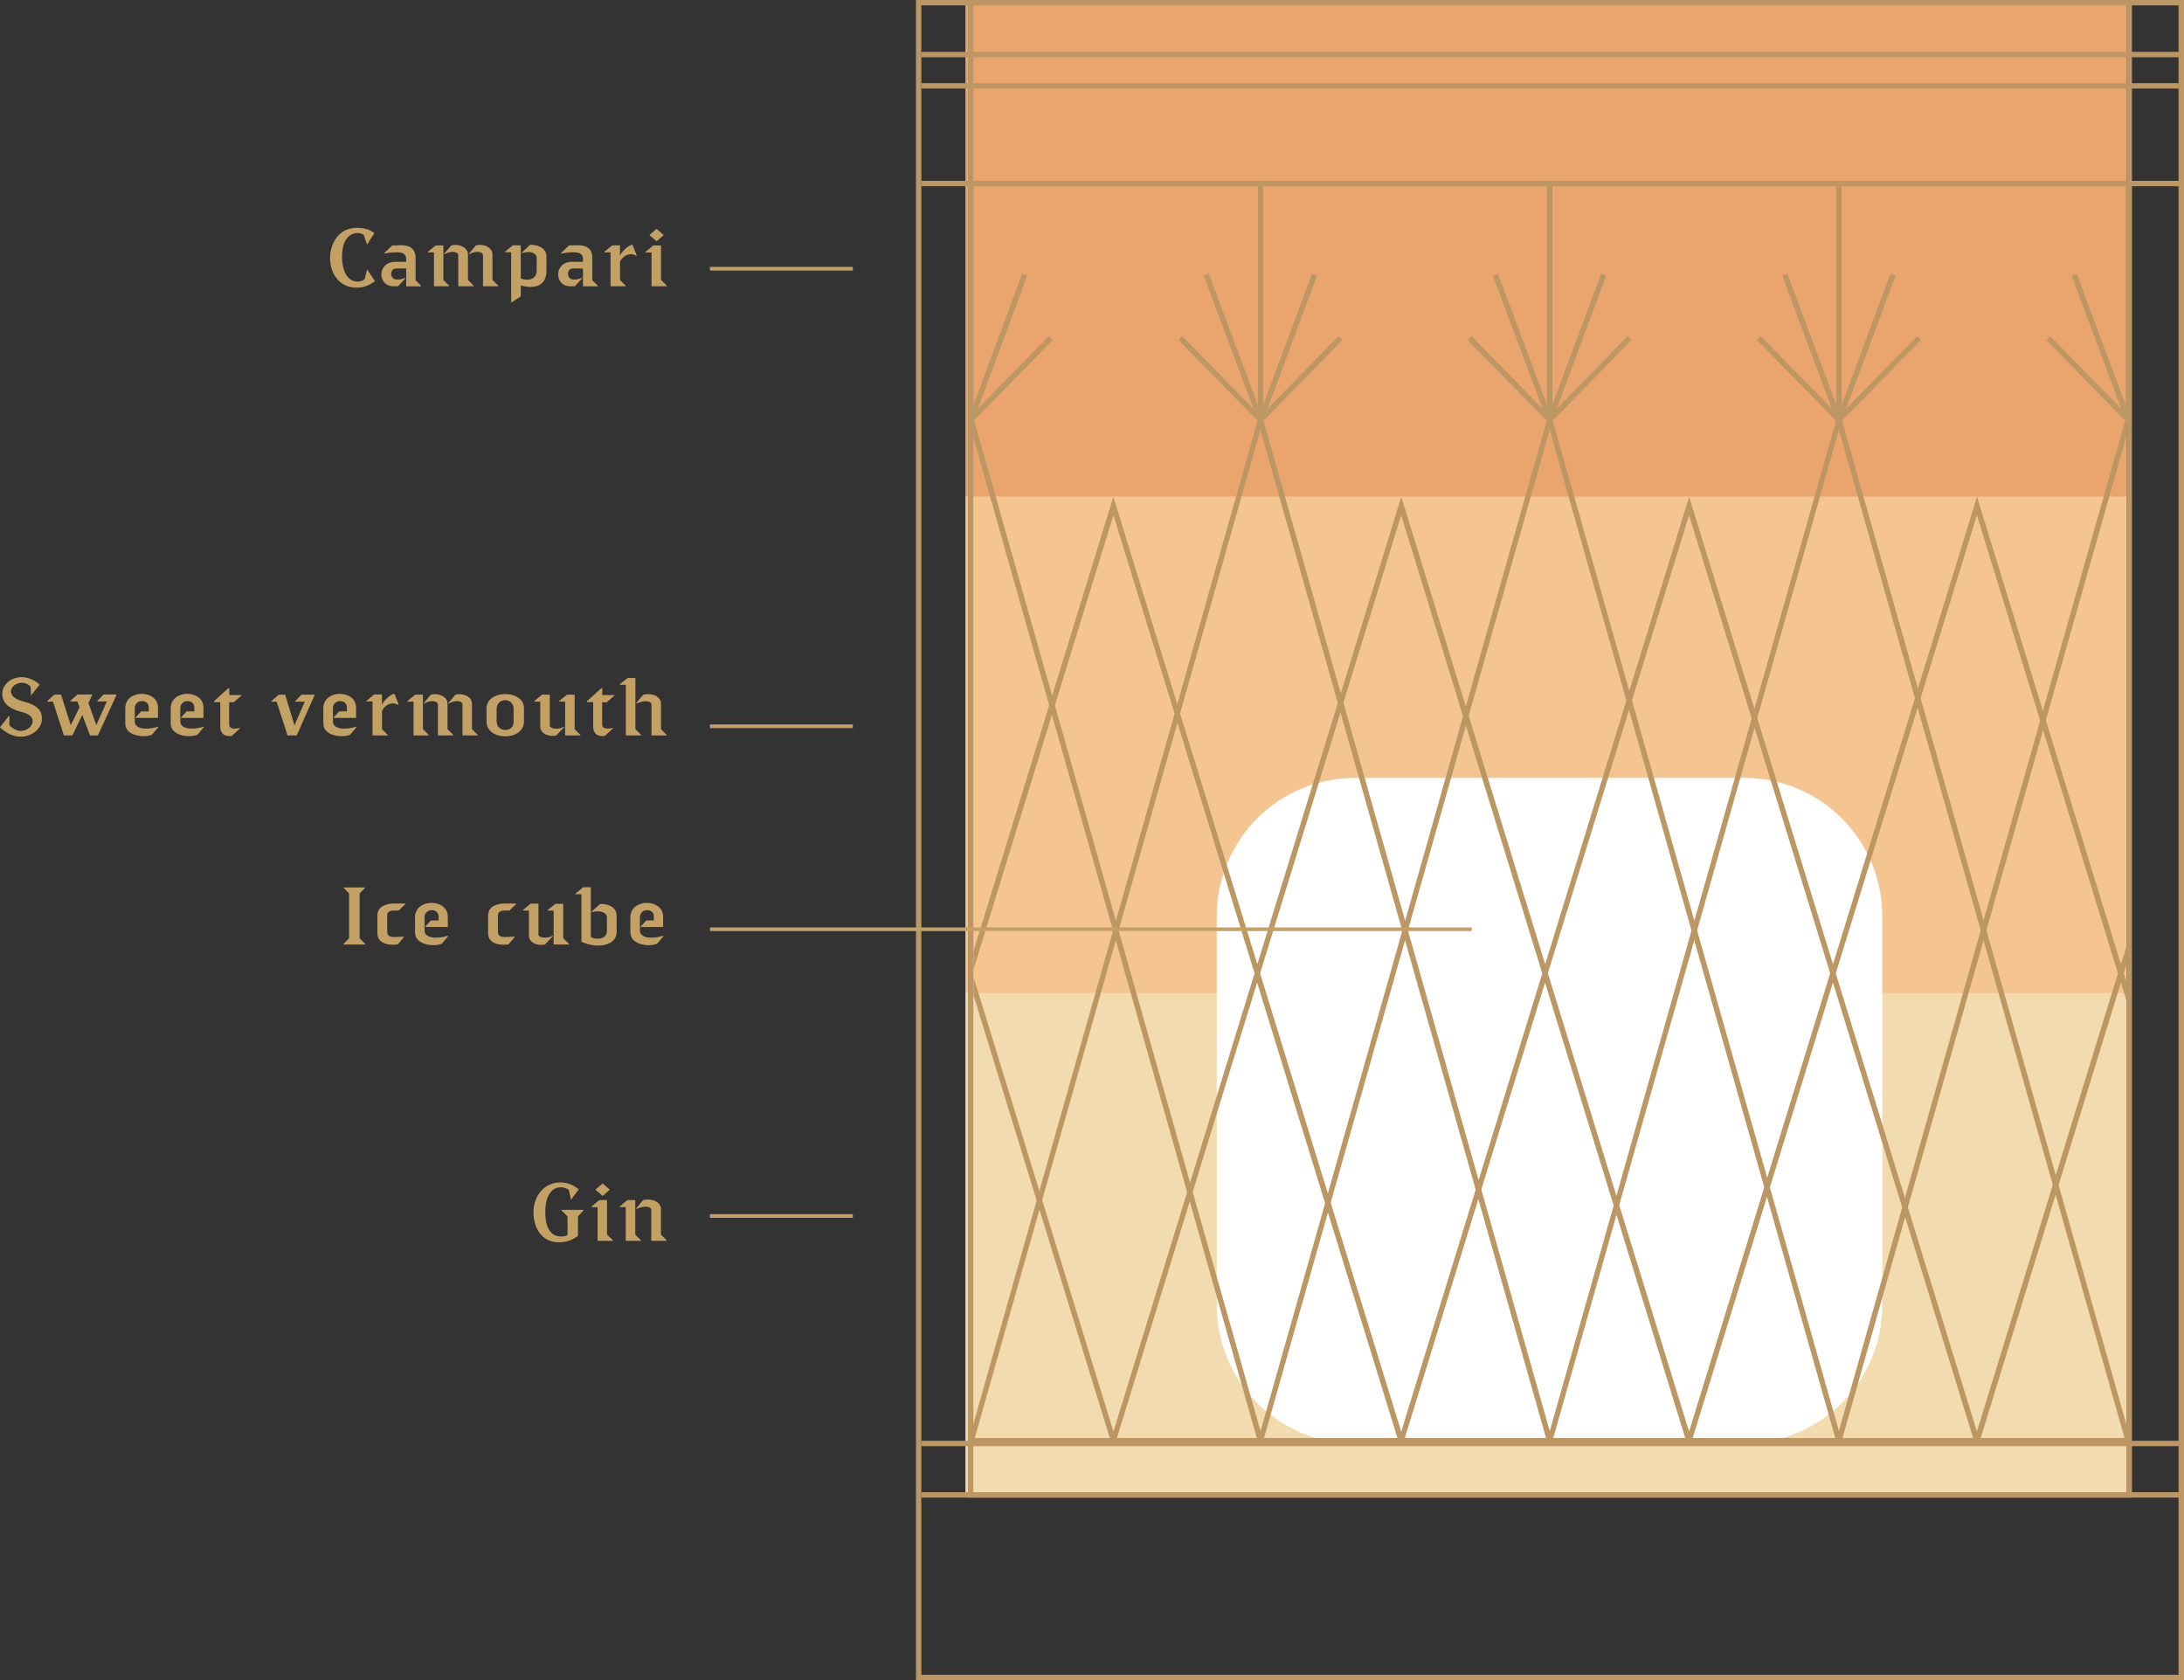
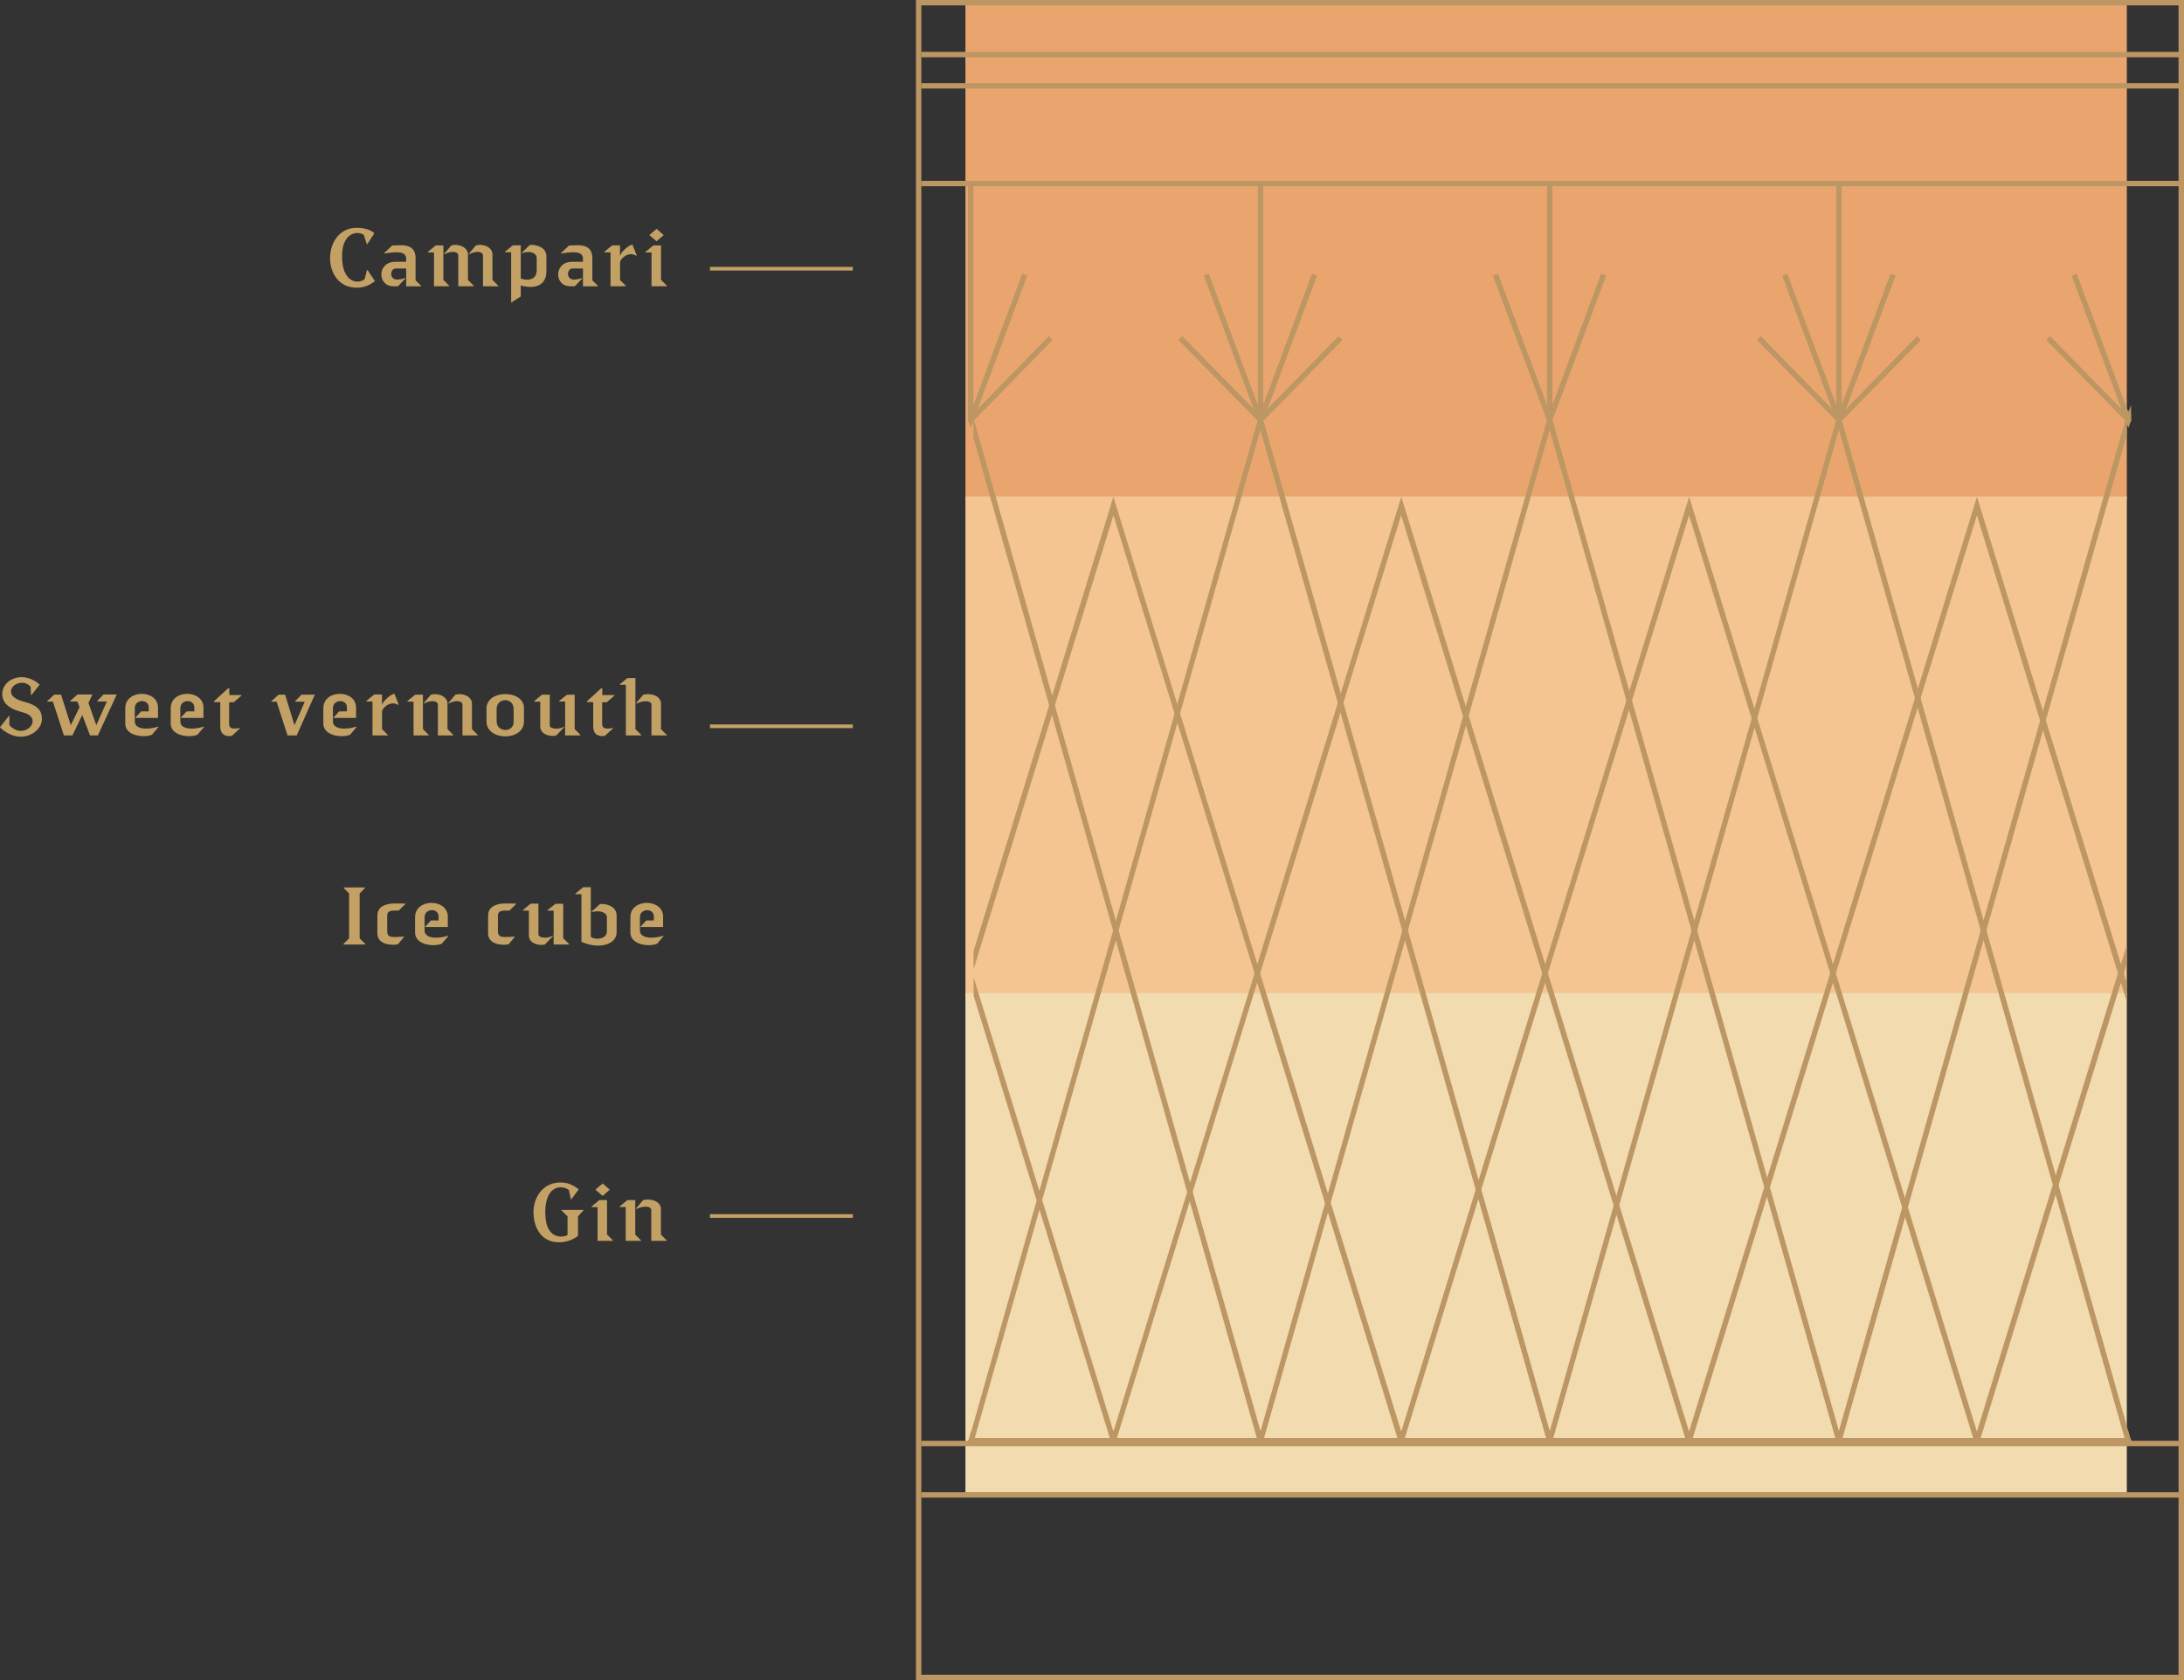
<svg xmlns="http://www.w3.org/2000/svg" id="Réteg_2" data-name="Réteg 2" viewBox="0 0 300.24 230.97">
  <rect x="0" y="0" width="300.24" height="230.97" fill="#333333" stroke="none" />
  <defs>
    <style>
      .cls-1 {
        fill: #bc9663;
      }

      .cls-2 {
        fill: #f4c491;
      }

      .cls-3 {
        fill: #c3a165;
      }

      .cls-4 {
        fill: none;
        stroke: #c3a165;
        stroke-miterlimit: 10;
        stroke-width: .5px;
      }

      .cls-5 {
        fill: #fff;
      }

      .cls-6 {
        fill: #eaa56e;
      }

      .cls-7 {
        fill: #f1dbaf;
      }
    </style>
  </defs>
  <g id="Réteg_1" data-name="Réteg 1">
    <rect class="cls-6" x="132.72" width="159.66" height="68.62" />
    <rect class="cls-2" x="132.72" y="68.26" width="159.66" height="68.62" />
    <rect class="cls-7" x="132.72" y="136.51" width="159.66" height="68.62" />
-     <path class="cls-5" d="M239.76,198.43h-53.49c-10.5,0-19-8.51-19-19v-53.49c0-10.5,8.51-19.01,19-19.01h53.49c10.5,0,19,8.51,19,19.01v53.49c0,10.5-8.51,19-19,19" />
-     <path class="cls-1" d="M133.81.74h158.55v204.39h-158.55V.74ZM133.06,205.88h160.03V0h-160.03v205.88Z" />
    <path class="cls-1" d="M126.66.74h172.83v229.48H126.66V.74ZM125.92,230.97h174.32V0H125.92v230.97Z" />
    <rect class="cls-1" x="126.66" y="7.13" width="173.58" height=".74" />
    <rect class="cls-1" x="126.66" y="11.43" width="173.58" height=".74" />
    <rect class="cls-1" x="126.66" y="24.86" width="173.58" height=".74" />
    <rect class="cls-1" x="126.66" y="198.06" width="173.58" height=".74" />
    <rect class="cls-1" x="126.66" y="205.13" width="173.58" height=".74" />
    <polygon class="cls-1" points="133.23 197.69 133.15 197.96 133.02 198.44 134 198.44 133.81 197.75 133.79 197.69 133.51 196.7 133.23 197.69" />
    <polygon class="cls-1" points="173.56 197.69 173.28 196.7 163.96 163.85 163.59 162.53 153.78 127.9 153.39 126.53 145 96.91 144.63 95.6 133.91 57.79 133.88 57.65 133.88 57.64 133.83 57.47 133.81 57.42 133.68 56.96 133.53 56.44 133.51 56.37 133.44 56.61 133.44 56.62 133.32 57.05 133.13 57.73 133.1 57.83 133.09 57.87 133.13 57.92 133.45 58.78 133.77 57.94 133.81 57.89 133.81 60.14 144.22 96.91 144.6 98.22 153.01 127.89 153.39 129.26 163.19 163.84 163.56 165.15 172.78 197.69 133.23 197.69 133.16 197.96 133.02 198.43 173.77 198.43 173.56 197.69" />
    <path class="cls-1" d="M134,197.69l8.88-31.34.37-1.31,10.14-35.78.39-1.36,8.07-28.48.37-1.32,11.05-39.01,10.63,37.5.37,1.32,8.49,29.98.39,1.36,9.71,34.27.37,1.31,9.31,32.85h-78.54ZM213.32,197.69l-.28-.99-9.4-33.17-.37-1.31-9.72-34.32-.39-1.37-8.48-29.92-.37-1.32-10.61-37.44h0s-.02-.09-.02-.09v-.03s-.21-.71-.21-.71l-.13-.48h0s-.05-.17-.05-.17l-.04.15-.13.48-.18.63-.02.09h0s-.03.1-.03.1l-11.05,38.99-.37,1.31-8.05,28.42-.39,1.36-10.15,35.83-.37,1.32-8.67,30.6-.3,1.06-.28.99-.07.27-.13.48h80.51l-.21-.74Z" />
    <path class="cls-1" d="M173.77,197.69l8.79-31.03.37-1.32,10.23-36.09.39-1.36,7.98-28.17.37-1.31,11.14-39.32,10.54,37.19.37,1.32,8.58,30.3.39,1.36,9.62,33.96.37,1.31,9.4,33.17h-78.54ZM253.08,197.69l-.28-.99-9.49-33.48-.37-1.32-9.63-34-.39-1.37-8.57-30.24-.37-1.31-10.52-37.14-.03-.1v-.06s-.21-.67-.21-.67l-.13-.48-.04-.16-.04.16-.13.47-.19.68v.06s-.04.08-.04.08h0s-11.14,39.29-11.14,39.29l-.37,1.32-7.96,28.11-.39,1.36-10.24,36.14-.37,1.32-8.88,31.34-.28.99-.07.27-.13.48h80.51l-.21-.74Z" />
    <path class="cls-1" d="M213.53,197.69l8.7-30.71.37-1.32,10.32-36.41.39-1.36,7.89-27.86.37-1.31,11.23-39.64,10.45,36.88.37,1.32,8.67,30.61.39,1.36,9.53,33.64.38,1.33,9.48,33.47h-78.54ZM292.85,197.69l-.28-.99-.21-.74-9.36-33.05-.38-1.32-9.54-33.69-.39-1.37-8.66-30.55-.37-1.32-10.44-36.82-.02-.08v-.03s-.21-.71-.21-.71l-.13-.48h0s-.05-.17-.05-.17l-.04.15-.13.48-.18.63-.02.09h0s-.03.1-.03.1l-11.22,39.6-.37,1.32-7.88,27.79-.39,1.36-10.33,36.46-.37,1.32-8.79,31.03-.28.99-.07.27-.13.48h80.51l-.21-.74Z" />
    <polygon class="cls-1" points="292.85 197.69 253.29 197.69 261.91 167.29 262.28 165.97 272.68 129.26 273.07 127.9 280.87 100.36 281.24 99.03 292.36 59.83 292.36 58.16 292.59 58.78 292.9 57.94 292.98 57.85 292.96 57.78 292.95 57.73 292.75 57.02 292.62 56.56 292.56 56.37 292.53 56.5 292.39 56.98 292.36 57.11 292.21 57.6 292.19 57.71 292.16 57.81 280.84 97.73 280.47 99.05 272.68 126.53 272.3 127.89 261.88 164.66 261.5 165.98 252.8 196.7 252.52 197.69 252.44 197.96 252.31 198.43 293.06 198.43 292.85 197.69" />
    <polygon class="cls-1" points="292.36 197.43 292.28 197.69 292.21 197.96 292.07 198.44 293.06 198.44 292.85 197.69 292.56 196.7 292.36 197.43" />
    <path class="cls-1" d="M232.7,197.69l10.21-33.17.4-1.3,8.67-28.15,9.52,30.91.4,1.31,9.36,30.4h-38.57ZM193.12,197.69l10.11-32.85.4-1.3,8.77-28.46,9.42,30.6.4,1.31,9.46,30.71h-38.57ZM153.54,197.69l10.02-32.54.4-1.3,8.86-28.78,9.33,30.29.4,1.3,9.56,31.03h-38.57ZM184.28,97.91l.4-1.3,7.94-25.79,8.5,27.61.4,1.3,10.5,34.08-8.75,28.42-.4,1.3-10.24,33.27-9.69-31.46-.4-1.3-9.31-30.24,11.06-35.89ZM223.95,97.6l.4-1.31,7.85-25.47,8.6,27.92.4,1.3,10.4,33.76-8.66,28.1-.4,1.31-10.34,33.58-9.6-31.14-.4-1.31-9.41-30.55,11.16-36.21ZM263.62,97.29l.4-1.3,7.75-25.17,8.69,28.23.4,1.31,10.3,33.44-8.56,27.79-.4,1.3-10.43,33.91-9.49-30.83-.4-1.3-9.51-30.86,11.25-36.52ZM292.85,197.69h-20.57l10.31-33.47.4-1.3,8.58-27.85.79,2.56v-2.52l-.4-1.3.4-1.3v-2.52l-.79,2.56-10.32-33.51-.4-1.3-9.07-29.45-8.12,26.37-.4,1.31-11.27,36.58-10.41-33.82-.4-1.31-8.97-29.13-8.22,26.69-.4,1.3-11.17,36.27-10.51-34.13-.4-1.31-8.87-28.82-8.31,27-.4,1.3-11.08,35.95-10.61-34.44-.4-1.3-8.78-28.51-8.41,27.31-.4,1.31-10.41,33.82v2.52l10.79-35.03.4-1.3,8.04-26.1,8.41,27.29.4,1.31,10.59,34.38-8.85,28.72-.4,1.31-10.15,32.96-9.78-31.76-.4-1.31-9.04-29.36v2.52l8.67,28.16.4,1.3,9.65,31.34h-19.31l-.07.27-.13.48h160.03l-.21-.74Z" />
    <rect class="cls-1" x="212.67" y="25.24" width=".74" height="32.5" />
    <polygon class="cls-1" points="213.04 58.78 205.23 37.89 205.93 37.63 213.04 56.65 220.11 37.63 220.81 37.89 213.04 58.78" />
-     <polygon class="cls-1" points="213.04 58.25 201.75 46.73 202.28 46.21 213.04 57.19 223.76 46.21 224.3 46.73 213.04 58.25" />
    <rect class="cls-1" x="252.44" y="25.24" width=".74" height="32.5" />
    <polygon class="cls-1" points="252.81 58.78 245.01 37.89 245.71 37.63 252.81 56.65 259.89 37.63 260.59 37.89 252.81 58.78" />
    <polygon class="cls-1" points="252.82 58.25 241.53 46.73 242.06 46.21 252.82 57.19 263.54 46.21 264.07 46.73 252.82 58.25" />
-     <rect class="cls-1" x="292.22" y="25.23" width=".74" height="32.5" />
    <polygon class="cls-1" points="292.96 56.82 292.96 55.66 292.62 56.56 292.59 56.65 292.53 56.5 292.36 56.03 292.21 55.66 285.49 37.63 284.79 37.89 291.62 56.2 292.18 57.71 292.27 57.92 292.36 58.16 292.59 58.78 292.9 57.94 292.96 57.78 292.96 56.82" />
    <polygon class="cls-1" points="292.96 56.82 292.75 57.02 292.59 57.19 292.39 56.98 292.36 56.94 292.21 56.8 291.62 56.2 281.84 46.21 281.3 46.73 292.15 57.81 292.27 57.92 292.36 58.01 292.59 58.25 292.9 57.94 292.98 57.85 292.96 57.78 292.96 56.82" />
    <rect class="cls-1" x="172.92" y="25.24" width=".74" height="32.5" />
    <polygon class="cls-1" points="173.29 58.78 165.49 37.89 166.18 37.63 173.29 56.65 180.37 37.63 181.06 37.89 173.29 58.78" />
    <polygon class="cls-1" points="173.29 58.25 162 46.73 162.53 46.21 173.29 57.19 184.01 46.21 184.55 46.73 173.29 58.25" />
    <rect class="cls-1" x="133.08" y="25.23" width=".74" height="32.5" />
    <polygon class="cls-1" points="141.22 37.89 134.41 56.21 133.88 57.64 133.88 57.65 133.81 57.82 133.77 57.94 133.45 58.78 133.13 57.92 133.1 57.83 133.13 57.73 133.08 57.73 133.08 55.66 133.44 56.62 133.44 56.62 133.45 56.65 133.54 56.44 133.81 55.69 133.83 55.66 140.53 37.63 141.22 37.89" />
    <polygon class="cls-1" points="144.71 46.73 133.91 57.79 133.77 57.94 133.46 58.25 133.13 57.92 133.09 57.87 133.1 57.83 133.13 57.73 133.08 57.73 133.08 56.81 133.32 57.05 133.45 57.19 133.68 56.96 133.83 56.81 134.41 56.21 144.18 46.21 144.71 46.73" />
    <path class="cls-3" d="M89.56,101.1h2.09v-.08l-.78-.78v-3.52c0-1-1.29-1.52-2.45-1.21l-.98,1.16.07.04c1.26-.56,2.05-.28,2.05.13v4.26ZM86.04,101.1h2.1v-.08l-.79-.79v-7.03h-1.07l-1.07.86v.07h.83v6.97ZM83.15,101.16l1.12-1.03v-.06c-.88.17-1.49.14-1.49-.52v-3.02h.64l1.04-.9v-.08h-1.66v-.95h-.13l-1.96,1.78v.14h.84v3.37c0,.95.59,1.43,1.6,1.27M77.68,101.1h2.11v-.08l-.79-.79v-4.73h-1.05l-1.09.86v.08h.83v4.66ZM76.47,101.1l1.12-1.17-.04-.05c-.76.5-1.97.29-1.97-.13v-4.26h-1.07l-1.06.88v.08h.82v3.42c0,1,1.19,1.46,2.19,1.24M70.61,99.24c0,1.5-2.34,1.49-2.34-.1v-1.67c0-1.61,2.34-1.64,2.34,0v1.76ZM66.88,99.17c0,2.72,5.15,2.77,5.15,0v-1.82c0-2.59-5.15-2.6-5.15.05v1.78ZM56.84,101.1h2.09v-.08l-.79-.79v-4.74h-1.05l-1.08.88v.08h.84v4.66ZM63.57,101.1h2.1v-.08l-.79-.79v-3.5c0-1-1.27-1.52-2.29-1.22l-.97,1.16.05.04c1.17-.61,1.91-.26,1.91.14v4.26ZM60.19,101.1h2.12v-.08l-.79-.79v-3.5c0-1-1.31-1.52-2.3-1.22l-.98,1.16.05.04c1.16-.61,1.91-.26,1.91.14v4.26ZM51.23,101.1h2.07v-.08l-.78-.78v-2.43c0-.47,1.15-1.57,2.21-.91l.08-.04-.58-1.48c-.5,0-1.66,1.07-1.72,1.58v-1.49h-1.07l-1.07.88v.08h.84v4.66ZM48.11,101.02l.91-1.07-.02-.06c-1.73.53-3.23.28-3.23-.7v-1.84c0-1.26,1.92-1.31,1.92-.1v.54h-1.05l-.77.83v.07h3.08v-1.42c0-2.52-4.5-2.55-4.5.09v2.11c0,1.67,2.49,2,3.65,1.54M39.53,101.1h1.26l2.49-5.61h-1.83l-.86.89v.08h1.31l-1.42,3.24-1.28-4.21h-.88l-1,.89v.08h.71l1.5,4.64ZM31.87,101.16l1.12-1.03v-.06c-.88.17-1.49.14-1.49-.52v-3.02h.64l1.04-.9v-.08h-1.66v-.95h-.13l-1.95,1.78v.14h.84v3.37c0,.95.59,1.43,1.59,1.27M27.13,101.02l.91-1.07-.02-.06c-1.73.53-3.23.28-3.23-.7v-1.84c0-1.26,1.92-1.31,1.92-.1v.54h-1.05l-.77.83v.07h3.08v-1.42c0-2.52-4.5-2.55-4.5.09v2.11c0,1.67,2.5,2,3.65,1.54M20.87,101.02l.91-1.07-.02-.06c-1.73.53-3.23.28-3.23-.7v-1.84c0-1.26,1.92-1.31,1.92-.1v.54h-1.04l-.77.83v.07h3.08v-1.42c0-2.52-4.5-2.55-4.5.09v2.11c0,1.67,2.49,2,3.65,1.54M8.77,101.1h1.18l1.36-2.82,1.07,2.82h1.07l2.6-5.63h-1.82l-.85.88v.08h1.31l-1.45,3.26-1.08-3.07.55-1.15h-2.05l-1,.88v.08h.97l.31.78-1.21,2.49-1.34-4.22h-.92l-.97.89v.08h.78l1.51,4.66ZM2.3,100.38c-.44-.16-.84-.47-1.01-.71v-1.26h-.06l-1.24,1.57c2.82,2.66,5.72.66,5.77-1.03.04-1.24-.52-2.01-2.6-2.53-2.89-.76-1.44-2.82.14-2.54.36.05.76.32.91.53l.05,1.15h.05l1.15-1.45c-2.35-2.08-5.15-.66-5.15,1.26,0,1.15.75,2.04,2.79,2.54,2.68.66.97,3.07-.82,2.47" />
    <line class="cls-4" x1="97.6" y1="36.94" x2="117.24" y2="36.94" />
    <path class="cls-3" d="M90.31,129.76l.91-1.07-.02-.06c-1.73.53-3.23.28-3.23-.7v-1.84c0-1.26,1.92-1.31,1.92-.1v.54h-1.04l-.77.83v.07h3.08v-1.42c0-2.52-4.5-2.56-4.5.08v2.11c0,1.67,2.5,2,3.65,1.54M79.92,129.46c2.42,1.09,4.85.42,4.85-1.32v-2.28c0-1.39-1.63-1.67-2.29-1.58l-1.15,1.03v.08c1.25-.35,2.1.14,2.1.65v2.02c0,1.08-1.67,1.19-2.21.72v-6.82h-1.04l-1.08.89v.07h.83v6.54ZM76.11,129.84h2.11v-.08l-.79-.79v-4.73h-1.06l-1.09.86v.08h.83v4.66ZM74.91,129.84l1.12-1.18-.04-.05c-.76.5-1.97.29-1.97-.13v-4.26h-1.07l-1.06.88v.08h.82v3.42c0,1,1.19,1.46,2.19,1.24M69.9,129.83l.85-1.01v-.07c-1.75.12-2.3.16-2.3-.77v-2.1c0-.79.73-.71,1.58-.71l.91-.88v-.08s-.74,0-1.73-.01c-.96.07-2.11.39-2.11,1.68v2.41c0,1.53,1.8,1.7,2.79,1.53M60.71,129.76l.91-1.07-.02-.06c-1.73.53-3.23.28-3.23-.7v-1.84c0-1.26,1.92-1.31,1.92-.1v.54h-1.04l-.77.83v.07h3.08v-1.42c0-2.52-4.5-2.56-4.5.08v2.11c0,1.67,2.49,2,3.65,1.54M54.68,129.83l.85-1.01v-.07c-1.75.12-2.3.16-2.3-.77v-2.1c0-.79.73-.71,1.58-.71l.91-.88v-.08s-.74,0-1.73-.01c-.96.07-2.11.39-2.11,1.68v2.41c0,1.53,1.8,1.7,2.79,1.53M47.24,129.84h2.97v-.08l-.77-.77v-6.17l.74-.76v-.07h-2.93v.07l.74.76v6.17l-.77.77v.08Z" />
-     <line class="cls-4" x1="97.6" y1="127.74" x2="202.33" y2="127.74" />
    <path class="cls-3" d="M86.02,170.58h2.09v-.08l-.78-.78v-4.75h-1.07l-1.07.88v.08h.83v4.66ZM89.53,170.58h2.11v-.08l-.78-.78v-3.52c0-1-1.29-1.52-2.46-1.22l-.97,1.16.06.05c1.27-.56,2.04-.28,2.04.13v4.26ZM82.15,170.58h2.1v-.08l-.8-.8v-4.73h-1.06l-1.07.89v.08h.83v4.64ZM82.85,164.4l.98-.86-.98-.85-1,.85,1,.86ZM77.12,170.77c.8-.06,1.69-.35,2.34-.89v-2.67l.77-.84v-.05h-3.06v.05l.85.84v2.57c-.19.18-3.06,1.09-3.06-3.14,0-3.59,2.12-3.83,3.23-3.08l.3,1.32h.05l1.02-1.39c-.6-.47-1.37-.94-2.52-.94-2.36,0-3.7,1.98-3.7,4.09s1.1,4.29,3.78,4.13" />
    <line class="cls-4" x1="97.6" y1="99.84" x2="117.24" y2="99.84" />
    <path class="cls-3" d="M89.57,39.35h2.1v-.08l-.8-.8v-4.73h-1.06l-1.07.89v.08h.83v4.64ZM90.26,33.17l.98-.86-.98-.85-.99.85.99.86ZM83.94,39.35h2.08v-.08l-.78-.78v-2.43c0-.47,1.15-1.57,2.21-.91l.08-.04-.58-1.47c-.5,0-1.66,1.07-1.72,1.58v-1.49h-1.07l-1.07.88v.08h.84v4.66ZM78.39,39.35h.64l1.03-1.1-.05-.04c-.41.14-.67.22-1.11.22-1.13,0-.98-1.52-.2-1.52h1.44v2.45h2.05v-.08l-.76-.74v-3.04c0-1.3-.73-1.88-2.38-1.78l-.82.02-1.1,1.04v.07c2.23-.37,3.01-.16,3.01.77v.37h-1.5c-2.52,0-2.49,3.36-.26,3.36M70.27,41.6l1.32-.85v-1.52c.93.31,3.53.67,3.53-2v-1.99c0-1.37-1.63-1.64-2.28-1.57l-1.13,1.09.05.04c1.22-.42,2.02.06,2.02.65v1.72c0,1.37-1.33,1.44-2.19,1.12v-4.57h-1.08l-1.08.88v.08h.84v6.95ZM59.65,39.35h2.09v-.08l-.79-.79v-4.74h-1.05l-1.08.88v.08h.84v4.66ZM66.39,39.35h2.1v-.08l-.79-.79v-3.51c0-.99-1.27-1.52-2.29-1.22l-.97,1.16.05.04c1.17-.61,1.91-.26,1.91.14v4.26ZM63,39.35h2.12v-.08l-.79-.79v-3.51c0-.99-1.31-1.52-2.3-1.22l-.99,1.16.05.04c1.17-.61,1.91-.26,1.91.14v4.26ZM54.08,39.35h.64l1.03-1.1-.05-.04c-.41.14-.67.22-1.1.22-1.13,0-.99-1.52-.2-1.52h1.44v2.45h2.05v-.08l-.76-.74v-3.04c0-1.3-.73-1.88-2.38-1.78l-.82.02-1.1,1.04v.07c2.23-.37,3.01-.16,3.01.77v.37h-1.5c-2.52,0-2.5,3.36-.26,3.36M49.33,39.54c.86-.07,1.5-.36,2.22-.89l-1.04-1.55h-.06l-.32,1.27c-.85.74-3.11.55-3.11-3.14,0-3.26,2.1-3.56,2.99-2.94l.42,1.28h.06l.98-1.52c-.61-.47-1.21-.68-2.21-.73-5.11-.25-5.27,8.54.07,8.22" />
    <line class="cls-4" x1="97.6" y1="167.16" x2="117.24" y2="167.16" />
  </g>
</svg>